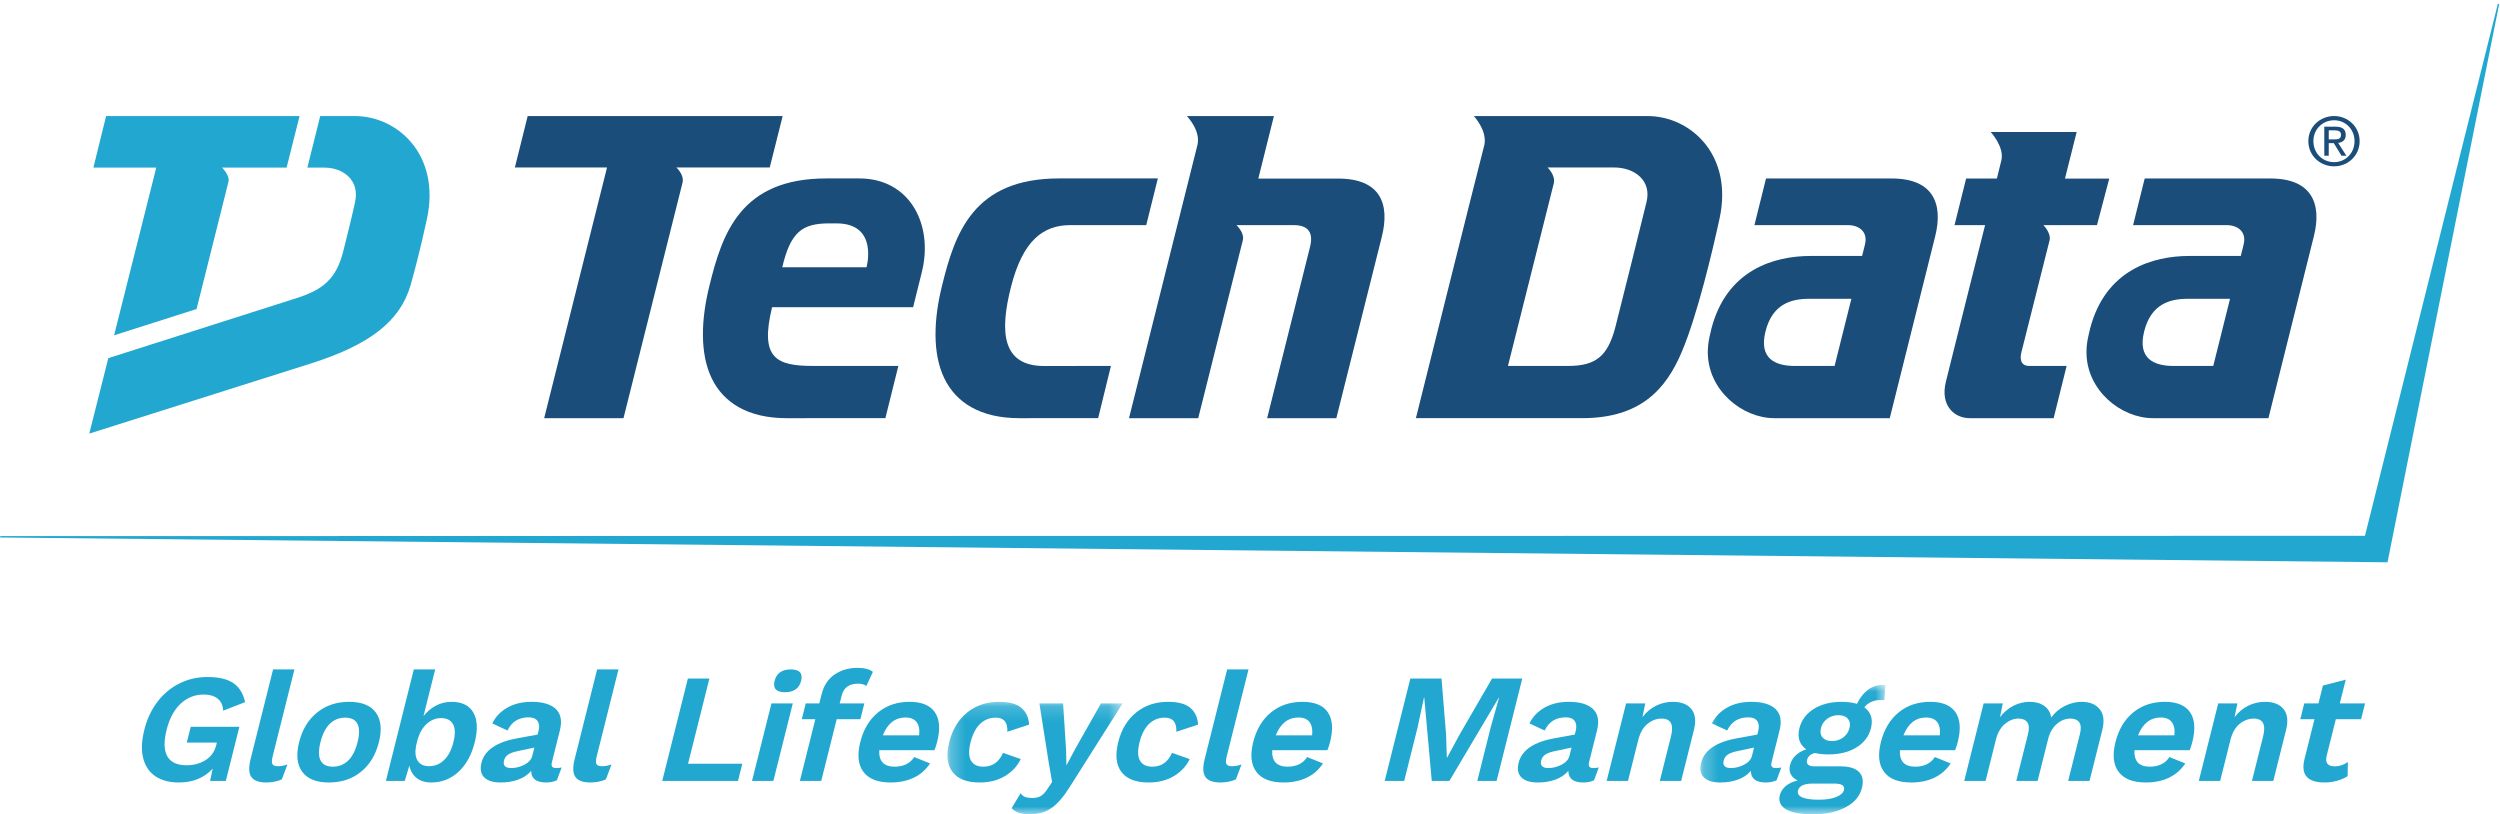
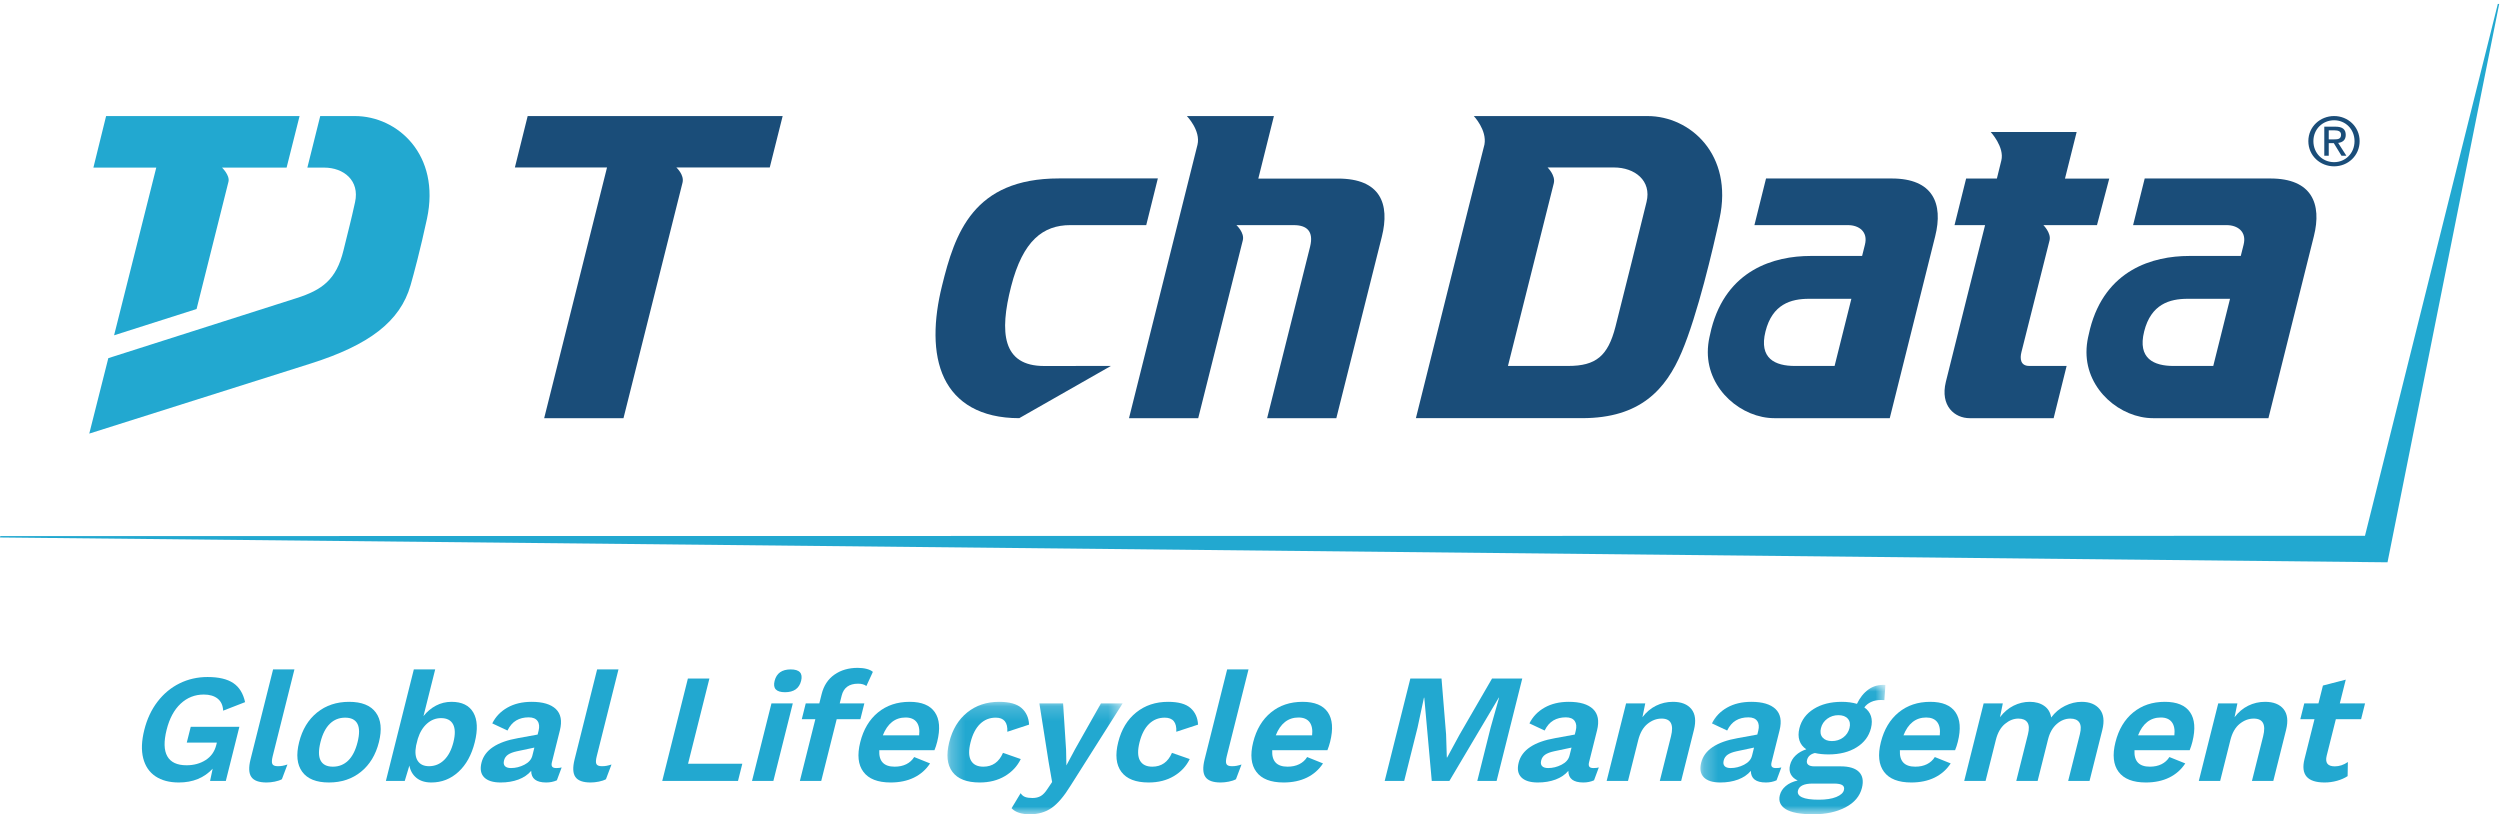
<svg xmlns="http://www.w3.org/2000/svg" xmlns:xlink="http://www.w3.org/1999/xlink" width="175px" height="57px" viewBox="0 0 175 57" version="1.1">
  <title>Tech-Data-logo Global Lifecycle Management_RGB</title>
  <desc>Created with Sketch.</desc>
  <defs>
    <polygon id="path-1" points="0.257 0.171 12.52 0.171 12.52 8.022 0.257 8.022" />
    <polygon id="path-3" points="0.253 0.032 13.203 0.032 13.203 9.071 0.253 9.071" />
  </defs>
  <g id="TechData" stroke="none" stroke-width="1" fill="none" fill-rule="evenodd">
    <g id="Resources-Menu-v3" transform="translate(-168, -78)">
      <g id="Tech-Data-logo-Global-Lifecycle-Management_RGB" transform="translate(168, 78)">
        <path d="M24.842,8.124 L22.416,8.124 L21.515,11.732 L22.687,11.732 C24.068,11.732 25.185,12.642 24.855,14.146 C24.525,15.648 24.474,15.753 24.044,17.525 C23.541,19.593 22.535,20.296 20.776,20.863 L7.582,25.071 L6.249,30.352 C6.249,30.352 18.084,26.612 21.762,25.444 C25.835,24.151 28.004,22.513 28.737,19.974 C28.963,19.193 29.431,17.438 29.887,15.318 C30.852,10.827 27.822,8.124 24.842,8.124" id="Fill-1" fill="#22A8D0" />
        <path d="M7.427,8.124 L6.538,11.732 L10.939,11.732 L7.986,23.471 L13.76,21.631 L15.994,12.715 C16.098,12.27 15.542,11.732 15.542,11.732 L20.062,11.732 L20.97,8.124 L7.427,8.124" id="Fill-2" fill="#22A8D0" />
        <polyline id="Fill-3" fill="#22A8D0" points="167.126 39.361 0 37.623 0.023 37.525 165.548 37.507 174.847 0.275 174.944 0.275 167.126 39.361" />
        <path d="M161.584,9.88 C161.584,8.867 162.412,8.123 163.388,8.123 C164.352,8.123 165.174,8.867 165.174,9.88 C165.174,10.901 164.352,11.643 163.388,11.643 C162.412,11.643 161.584,10.901 161.584,9.88 L161.584,9.88 Z M163.388,11.351 C164.183,11.351 164.817,10.726 164.817,9.88 C164.817,9.044 164.183,8.419 163.388,8.419 C162.577,8.419 161.938,9.044 161.938,9.88 C161.938,10.726 162.577,11.351 163.388,11.351 L163.388,11.351 Z M163.012,10.901 L162.7,10.901 L162.7,8.867 L163.481,8.867 C163.962,8.867 164.202,9.044 164.202,9.447 C164.202,9.811 163.97,9.967 163.671,10.004 L164.246,10.901 L163.904,10.901 L163.366,10.02 L163.012,10.02 L163.012,10.901 Z M163.379,9.757 C163.643,9.757 163.874,9.74 163.874,9.428 C163.874,9.18 163.649,9.125 163.43,9.125 L163.012,9.125 L163.012,9.757 L163.379,9.757 L163.379,9.757 Z" id="Fill-4" fill="#1A4D79" />
-         <path d="M60.656,18.707 L54.758,18.707 C55.338,16.259 56.135,15.637 58.036,15.637 L58.555,15.637 C61.521,15.637 60.656,18.707 60.656,18.707 M60.152,12.49 L57.845,12.49 C51.833,12.49 50.558,16.346 49.661,19.997 C49.071,22.366 48.981,24.739 49.82,26.482 C50.637,28.176 52.339,29.272 55.065,29.272 L61.977,29.27 L62.885,25.615 L56.926,25.615 C54.321,25.615 53.173,25.074 54.047,21.502 L63.919,21.502 C63.919,21.502 64.256,20.145 64.531,19.035 C65.352,15.726 63.696,12.49 60.152,12.49" id="Fill-5" fill="#1A4D79" />
        <path d="M96.728,16.572 C96.308,18.257 93.543,29.272 93.543,29.272 L88.699,29.272 C88.699,29.272 91.333,18.776 91.706,17.269 C91.976,16.18 91.469,15.759 90.566,15.759 L86.549,15.759 C86.549,15.759 87.133,16.288 86.995,16.828 C86.859,17.369 83.875,29.272 83.875,29.272 L79.03,29.272 L83.824,10.134 C84.063,9.134 83.081,8.124 83.081,8.124 L89.174,8.124 L88.082,12.5 L93.656,12.5 C96.634,12.5 97.304,14.265 96.728,16.572" id="Fill-6" fill="#1A4D79" />
        <path d="M47.343,11.722 C47.343,11.722 47.914,12.233 47.776,12.789 C47.639,13.344 43.644,29.272 43.644,29.272 L38.092,29.272 L42.492,11.722 L36.042,11.722 L36.937,8.124 L54.786,8.124 L53.883,11.722 L47.343,11.722" id="Fill-7" fill="#1A4D79" />
        <path d="M115.258,14.137 C114.897,15.612 113.55,21.049 113.08,22.878 C112.556,24.917 111.717,25.616 109.779,25.616 L105.557,25.615 C105.557,25.615 108.627,13.388 108.765,12.831 C108.904,12.275 108.33,11.723 108.33,11.723 L112.981,11.723 C114.431,11.723 115.624,12.642 115.258,14.137 M115.326,8.124 L103.167,8.124 C103.167,8.124 104.096,9.101 103.912,10.115 C103.229,12.762 99.113,29.271 99.113,29.271 L110.753,29.271 C114.831,29.271 116.617,27.252 117.724,24.633 C118.83,22.026 119.908,17.426 120.367,15.308 C121.345,10.807 118.304,8.124 115.326,8.124" id="Fill-8" fill="#1A4D79" />
        <path d="M128.421,25.617 L125.644,25.617 C124.262,25.617 123.11,25.102 123.584,23.202 C124.062,21.287 125.373,20.916 126.625,20.916 L129.596,20.916 L128.421,25.617 Z M132.421,12.494 L123.622,12.494 L122.809,15.759 L129.36,15.759 C130.12,15.759 130.778,16.211 130.544,17.132 L130.347,17.917 L126.742,17.917 C124.19,17.917 120.866,18.881 119.796,23.018 C119.744,23.219 119.7,23.417 119.66,23.611 C119.588,23.947 119.546,24.294 119.546,24.652 C119.546,27.31 121.944,29.272 124.206,29.272 L132.283,29.272 C132.283,29.272 134.893,18.813 135.463,16.539 C136.036,14.257 135.319,12.494 132.421,12.494 L132.421,12.494 Z" id="Fill-9" fill="#1A4D79" />
        <path d="M154.928,25.617 L152.151,25.617 C150.769,25.617 149.617,25.102 150.091,23.202 C150.568,21.287 151.88,20.916 153.132,20.916 L156.102,20.916 L154.928,25.617 Z M158.927,12.494 L150.129,12.494 L149.316,15.759 L155.867,15.759 C156.627,15.759 157.285,16.211 157.051,17.132 L156.854,17.917 L153.248,17.917 C150.697,17.917 147.372,18.881 146.303,23.018 C146.25,23.219 146.207,23.417 146.166,23.611 C146.095,23.947 146.053,24.294 146.053,24.652 C146.053,27.31 148.451,29.272 150.713,29.272 L158.79,29.272 C158.79,29.272 161.4,18.813 161.97,16.539 C162.543,14.257 161.826,12.494 158.927,12.494 L158.927,12.494 Z" id="Fill-10" fill="#1A4D79" />
-         <path d="M70.777,20.054 C71.602,16.829 73.024,15.758 74.925,15.758 L80.236,15.759 L81.049,12.49 L74.128,12.49 C68.115,12.49 66.84,16.346 65.943,19.997 C65.353,22.365 65.262,24.739 66.102,26.482 C66.92,28.176 68.62,29.272 71.347,29.272 L76.87,29.269 L77.766,25.615 C77.766,25.615 73.668,25.62 73.09,25.62 C70.163,25.62 69.951,23.279 70.777,20.054" id="Fill-11" fill="#1A4D79" />
+         <path d="M70.777,20.054 C71.602,16.829 73.024,15.758 74.925,15.758 L80.236,15.759 L81.049,12.49 L74.128,12.49 C68.115,12.49 66.84,16.346 65.943,19.997 C65.353,22.365 65.262,24.739 66.102,26.482 C66.92,28.176 68.62,29.272 71.347,29.272 L77.766,25.615 C77.766,25.615 73.668,25.62 73.09,25.62 C70.163,25.62 69.951,23.279 70.777,20.054" id="Fill-11" fill="#1A4D79" />
        <path d="M142.047,25.615 L144.664,25.615 L143.755,29.272 L137.871,29.272 C136.839,29.272 135.796,28.427 136.21,26.728 C136.538,25.363 138.955,15.761 138.955,15.761 L136.816,15.761 L137.629,12.496 L139.782,12.496 L140.093,11.236 C140.327,10.297 139.351,9.242 139.351,9.242 L145.365,9.242 L144.549,12.5 L147.648,12.5 L146.788,15.761 L143.039,15.761 C143.039,15.761 143.593,16.314 143.47,16.823 C143.414,17.053 141.899,23.058 141.501,24.645 C141.383,25.109 141.432,25.615 142.047,25.615" id="Fill-12" fill="#1A4D79" />
        <path d="M16.756,50.876 L15.807,54.666 L14.705,54.666 L14.887,53.808 C14.289,54.452 13.499,54.774 12.517,54.774 C11.855,54.774 11.31,54.629 10.88,54.34 C10.451,54.05 10.165,53.629 10.024,53.075 C9.883,52.521 9.908,51.861 10.101,51.093 C10.291,50.333 10.599,49.675 11.027,49.117 C11.454,48.56 11.968,48.133 12.57,47.836 C13.171,47.539 13.825,47.391 14.531,47.391 C15.309,47.391 15.908,47.532 16.329,47.814 C16.749,48.096 17.025,48.542 17.156,49.15 L15.621,49.747 C15.604,49.378 15.476,49.097 15.237,48.905 C14.998,48.714 14.674,48.618 14.267,48.618 C13.641,48.618 13.1,48.832 12.644,49.258 C12.188,49.685 11.861,50.294 11.664,51.082 C11.459,51.9 11.474,52.519 11.711,52.939 C11.948,53.359 12.397,53.569 13.059,53.569 C13.568,53.569 14.013,53.448 14.394,53.205 C14.775,52.963 15.023,52.61 15.14,52.147 L15.18,51.984 L13.074,51.984 L13.352,50.876 L16.756,50.876" id="Fill-13" fill="#22A8D0" />
        <path d="M19.087,52.939 C19.022,53.2 19.015,53.381 19.066,53.482 C19.116,53.583 19.244,53.634 19.448,53.634 C19.572,53.634 19.681,53.625 19.776,53.607 C19.872,53.589 19.987,53.558 20.121,53.515 L19.732,54.546 C19.597,54.619 19.431,54.675 19.231,54.714 C19.032,54.754 18.842,54.774 18.66,54.774 C18.129,54.774 17.774,54.646 17.595,54.389 C17.415,54.132 17.397,53.721 17.538,53.156 L19.116,46.859 L20.61,46.859 L19.087,52.939" id="Fill-14" fill="#22A8D0" />
        <path d="M23.088,50.665 C22.795,50.951 22.576,51.379 22.433,51.951 C22.29,52.523 22.293,52.952 22.444,53.238 C22.594,53.524 22.88,53.667 23.302,53.667 C23.723,53.667 24.081,53.524 24.375,53.238 C24.668,52.952 24.887,52.523 25.03,51.951 C25.173,51.379 25.17,50.951 25.02,50.665 C24.869,50.379 24.583,50.236 24.162,50.236 C23.739,50.236 23.381,50.379 23.088,50.665 Z M26.308,49.877 C26.674,50.376 26.746,51.068 26.524,51.951 C26.303,52.834 25.885,53.525 25.269,54.025 C24.653,54.525 23.904,54.774 23.024,54.774 C22.144,54.774 21.521,54.525 21.155,54.025 C20.79,53.525 20.717,52.834 20.939,51.951 C21.16,51.068 21.578,50.376 22.194,49.877 C22.81,49.378 23.559,49.128 24.439,49.128 C25.318,49.128 25.942,49.378 26.308,49.877 L26.308,49.877 Z" id="Fill-15" fill="#22A8D0" />
        <path d="M31.089,53.2 C31.387,52.91 31.604,52.494 31.74,51.951 C31.876,51.408 31.868,50.992 31.715,50.702 C31.561,50.413 31.281,50.268 30.874,50.268 C30.51,50.268 30.184,50.395 29.895,50.648 C29.606,50.902 29.39,51.256 29.247,51.712 L29.127,52.19 C29.04,52.653 29.078,53.01 29.241,53.26 C29.404,53.509 29.667,53.634 30.031,53.634 C30.438,53.634 30.791,53.489 31.089,53.2 Z M33.133,49.877 C33.422,50.376 33.455,51.072 33.232,51.962 C33.011,52.845 32.631,53.535 32.092,54.03 C31.553,54.526 30.92,54.774 30.193,54.774 C29.763,54.774 29.418,54.667 29.155,54.454 C28.892,54.241 28.725,53.953 28.656,53.59 L28.332,54.666 L27.012,54.666 L28.968,46.859 L30.463,46.859 L29.644,50.127 C29.889,49.816 30.18,49.571 30.515,49.394 C30.851,49.217 31.214,49.128 31.607,49.128 C32.334,49.128 32.843,49.378 33.133,49.877 L33.133,49.877 Z" id="Fill-16" fill="#22A8D0" />
        <path d="M36.707,53.531 C37.012,53.375 37.197,53.164 37.265,52.896 L37.406,52.331 L36.173,52.592 C35.911,52.65 35.708,52.727 35.564,52.825 C35.419,52.923 35.325,53.059 35.282,53.232 C35.238,53.406 35.26,53.538 35.346,53.629 C35.432,53.719 35.574,53.764 35.77,53.764 C36.09,53.764 36.402,53.687 36.707,53.531 Z M39.316,53.721 L38.981,54.622 C38.752,54.723 38.503,54.774 38.234,54.774 C37.536,54.774 37.185,54.503 37.183,53.96 C36.956,54.228 36.658,54.43 36.289,54.568 C35.92,54.705 35.506,54.774 35.048,54.774 C34.517,54.774 34.132,54.655 33.894,54.416 C33.656,54.177 33.593,53.833 33.705,53.385 C33.927,52.502 34.779,51.929 36.263,51.669 L37.634,51.419 L37.7,51.158 C37.772,50.869 37.748,50.639 37.627,50.469 C37.506,50.299 37.3,50.214 37.009,50.214 C36.674,50.214 36.383,50.286 36.136,50.431 C35.889,50.576 35.685,50.811 35.523,51.137 L34.459,50.637 C34.693,50.167 35.047,49.798 35.522,49.53 C35.996,49.262 36.561,49.128 37.216,49.128 C37.994,49.128 38.559,49.296 38.911,49.633 C39.263,49.969 39.357,50.467 39.192,51.126 L38.634,53.352 C38.598,53.497 38.604,53.601 38.654,53.667 C38.702,53.732 38.796,53.764 38.934,53.764 C39.087,53.764 39.214,53.75 39.316,53.721 L39.316,53.721 Z" id="Fill-17" fill="#22A8D0" />
        <path d="M41.771,52.939 C41.705,53.2 41.698,53.381 41.749,53.482 C41.8,53.583 41.928,53.634 42.131,53.634 C42.255,53.634 42.364,53.625 42.46,53.607 C42.555,53.589 42.67,53.558 42.805,53.515 L42.416,54.546 C42.281,54.619 42.114,54.675 41.915,54.714 C41.716,54.754 41.525,54.774 41.344,54.774 C40.812,54.774 40.458,54.646 40.278,54.389 C40.099,54.132 40.08,53.721 40.222,53.156 L41.799,46.859 L43.294,46.859 L41.771,52.939" id="Fill-18" fill="#22A8D0" />
        <polyline id="Fill-19" fill="#22A8D0" points="51.962 53.46 51.66 54.666 46.357 54.666 48.152 47.499 49.658 47.499 48.164 53.46 51.962 53.46" />
        <path d="M54.222,47.662 C54.356,47.127 54.732,46.859 55.35,46.859 C55.968,46.859 56.211,47.127 56.077,47.662 C55.944,48.191 55.569,48.455 54.951,48.455 C54.332,48.455 54.09,48.191 54.222,47.662 Z M54.136,54.666 L52.641,54.666 L54.002,49.237 L55.496,49.237 L54.136,54.666 L54.136,54.666 Z" id="Fill-20" fill="#22A8D0" />
        <path d="M58.781,49.237 L60.504,49.237 L60.227,50.344 L58.569,50.344 L57.486,54.666 L55.991,54.666 L57.074,50.344 L56.125,50.344 L56.402,49.237 L57.352,49.237 L57.515,48.585 C57.663,47.992 57.963,47.538 58.412,47.223 C58.862,46.908 59.404,46.75 60.036,46.75 C60.276,46.75 60.49,46.776 60.678,46.826 C60.865,46.877 61.006,46.946 61.101,47.032 L60.646,48.021 C60.505,47.912 60.312,47.858 60.064,47.858 C59.439,47.858 59.056,48.136 58.917,48.694 L58.781,49.237" id="Fill-21" fill="#22A8D0" />
        <path d="M62.442,50.539 C62.175,50.75 61.961,51.061 61.799,51.473 L64.341,51.473 C64.385,51.068 64.324,50.759 64.16,50.545 C63.995,50.332 63.738,50.225 63.389,50.225 C63.025,50.225 62.709,50.33 62.442,50.539 Z M65.411,52.516 L61.549,52.516 C61.51,53.283 61.868,53.667 62.625,53.667 C62.937,53.667 63.21,53.609 63.443,53.493 C63.675,53.377 63.859,53.21 63.993,52.993 L65.104,53.439 C64.821,53.873 64.444,54.204 63.977,54.432 C63.508,54.66 62.965,54.774 62.347,54.774 C61.445,54.774 60.809,54.526 60.439,54.03 C60.068,53.535 59.994,52.841 60.218,51.951 C60.441,51.061 60.854,50.368 61.458,49.872 C62.063,49.376 62.801,49.128 63.674,49.128 C64.518,49.128 65.106,49.371 65.439,49.856 C65.773,50.34 65.827,51.032 65.602,51.929 C65.551,52.132 65.488,52.328 65.411,52.516 L65.411,52.516 Z" id="Fill-22" fill="#22A8D0" />
        <g id="Group-26" transform="translate(66.064, 48.957)">
          <mask id="mask-2" fill="white">
            <use xlink:href="#path-1" />
          </mask>
          <g id="Clip-24" />
          <path d="M5.444,0.605 C5.772,0.895 5.948,1.282 5.971,1.767 L4.449,2.267 C4.484,1.608 4.214,1.278 3.639,1.278 C3.21,1.278 2.844,1.425 2.541,1.718 C2.239,2.011 2.017,2.44 1.875,3.005 C1.733,3.569 1.744,3.995 1.905,4.281 C2.066,4.567 2.354,4.71 2.769,4.71 C3.409,4.71 3.868,4.388 4.145,3.743 L5.39,4.177 C5.148,4.677 4.777,5.075 4.277,5.372 C3.777,5.669 3.189,5.817 2.513,5.817 C1.611,5.817 0.974,5.569 0.604,5.073 C0.234,4.577 0.16,3.884 0.383,2.994 C0.606,2.104 1.025,1.411 1.641,0.915 C2.256,0.419 3,0.171 3.872,0.171 C4.593,0.171 5.117,0.316 5.444,0.605" id="Fill-23" fill="#22A8D0" mask="url(#mask-2)" />
          <path d="M8.872,6.045 C8.418,6.783 7.977,7.301 7.55,7.598 C7.123,7.895 6.614,8.043 6.025,8.043 C5.436,8.043 5.009,7.902 4.746,7.619 L5.38,6.566 C5.464,6.697 5.571,6.785 5.701,6.832 C5.831,6.88 6.001,6.903 6.212,6.903 C6.438,6.903 6.632,6.856 6.794,6.762 C6.955,6.668 7.114,6.497 7.27,6.251 L7.584,5.785 L7.338,4.373 L6.694,0.28 L8.352,0.28 L8.562,3.537 L8.584,4.623 L9.199,3.472 L11.003,0.28 L12.52,0.28 L8.872,6.045" id="Fill-25" fill="#22A8D0" mask="url(#mask-2)" />
        </g>
        <path d="M83.336,49.562 C83.664,49.852 83.839,50.239 83.863,50.724 L82.341,51.224 C82.376,50.565 82.106,50.236 81.531,50.236 C81.102,50.236 80.736,50.382 80.433,50.675 C80.131,50.968 79.909,51.397 79.767,51.962 C79.626,52.526 79.636,52.952 79.797,53.238 C79.958,53.524 80.246,53.667 80.661,53.667 C81.301,53.667 81.759,53.345 82.037,52.701 L83.281,53.134 C83.04,53.634 82.669,54.032 82.169,54.329 C81.669,54.626 81.081,54.774 80.404,54.774 C79.503,54.774 78.866,54.526 78.496,54.03 C78.126,53.535 78.052,52.841 78.275,51.951 C78.498,51.061 78.917,50.368 79.533,49.872 C80.148,49.376 80.892,49.128 81.764,49.128 C82.485,49.128 83.009,49.273 83.336,49.562" id="Fill-27" fill="#22A8D0" />
        <path d="M85.872,52.939 C85.807,53.2 85.8,53.381 85.851,53.482 C85.902,53.583 86.029,53.634 86.233,53.634 C86.357,53.634 86.466,53.625 86.561,53.607 C86.657,53.589 86.772,53.558 86.906,53.515 L86.517,54.546 C86.383,54.619 86.216,54.675 86.017,54.714 C85.818,54.754 85.627,54.774 85.445,54.774 C84.914,54.774 84.559,54.646 84.38,54.389 C84.2,54.132 84.182,53.721 84.323,53.156 L85.901,46.859 L87.396,46.859 L85.872,52.939" id="Fill-28" fill="#22A8D0" />
        <path d="M89.949,50.539 C89.681,50.75 89.466,51.061 89.305,51.473 L91.848,51.473 C91.891,51.068 91.83,50.759 91.666,50.545 C91.501,50.332 91.244,50.225 90.895,50.225 C90.531,50.225 90.215,50.33 89.949,50.539 Z M92.918,52.516 L89.055,52.516 C89.016,53.283 89.374,53.667 90.131,53.667 C90.443,53.667 90.716,53.609 90.949,53.493 C91.181,53.377 91.365,53.21 91.5,52.993 L92.61,53.439 C92.327,53.873 91.951,54.204 91.483,54.432 C91.014,54.66 90.471,54.774 89.853,54.774 C88.951,54.774 88.315,54.526 87.945,54.03 C87.574,53.535 87.501,52.841 87.723,51.951 C87.947,51.061 88.36,50.368 88.965,49.872 C89.569,49.376 90.307,49.128 91.18,49.128 C92.024,49.128 92.613,49.371 92.946,49.856 C93.279,50.34 93.333,51.032 93.108,51.929 C93.057,52.132 92.994,52.328 92.918,52.516 L92.918,52.516 Z" id="Fill-29" fill="#22A8D0" />
        <polyline id="Fill-30" fill="#22A8D0" points="104.763 54.666 103.41 54.666 104.345 50.93 104.936 48.835 104.914 48.835 101.457 54.666 100.224 54.666 99.699 48.835 99.677 48.835 99.229 50.93 98.293 54.666 96.929 54.666 98.724 47.499 100.906 47.499 101.226 51.408 101.278 53.026 101.3 53.026 102.172 51.419 104.442 47.499 106.558 47.499 104.763 54.666" />
        <path d="M109.308,53.531 C109.613,53.375 109.798,53.164 109.865,52.896 L110.007,52.331 L108.774,52.592 C108.512,52.65 108.309,52.727 108.164,52.825 C108.02,52.923 107.926,53.059 107.883,53.232 C107.839,53.406 107.86,53.538 107.947,53.629 C108.033,53.719 108.175,53.764 108.371,53.764 C108.69,53.764 109.003,53.687 109.308,53.531 Z M111.917,53.721 L111.582,54.622 C111.353,54.723 111.104,54.774 110.835,54.774 C110.136,54.774 109.786,54.503 109.784,53.96 C109.557,54.228 109.259,54.43 108.89,54.568 C108.52,54.705 108.107,54.774 107.649,54.774 C107.118,54.774 106.733,54.655 106.495,54.416 C106.256,54.177 106.193,53.833 106.306,53.385 C106.527,52.502 107.379,51.929 108.863,51.669 L110.235,51.419 L110.301,51.158 C110.373,50.869 110.348,50.639 110.228,50.469 C110.107,50.299 109.901,50.214 109.61,50.214 C109.275,50.214 108.984,50.286 108.737,50.431 C108.489,50.576 108.285,50.811 108.124,51.137 L107.06,50.637 C107.294,50.167 107.648,49.798 108.123,49.53 C108.597,49.262 109.161,49.128 109.816,49.128 C110.594,49.128 111.16,49.296 111.512,49.633 C111.864,49.969 111.957,50.467 111.793,51.126 L111.235,53.352 C111.198,53.497 111.205,53.601 111.254,53.667 C111.303,53.732 111.397,53.764 111.535,53.764 C111.688,53.764 111.815,53.75 111.917,53.721 L111.917,53.721 Z" id="Fill-31" fill="#22A8D0" />
        <path d="M118.401,49.639 C118.675,49.979 118.733,50.467 118.573,51.104 L117.681,54.666 L116.186,54.666 L116.97,51.538 C117.177,50.713 116.956,50.301 116.309,50.301 C115.96,50.301 115.632,50.424 115.327,50.67 C115.022,50.916 114.806,51.293 114.678,51.799 L113.96,54.666 L112.466,54.666 L113.826,49.237 L115.168,49.237 L114.97,50.203 C115.24,49.848 115.558,49.581 115.923,49.4 C116.289,49.219 116.682,49.128 117.105,49.128 C117.694,49.128 118.126,49.298 118.401,49.639" id="Fill-32" fill="#22A8D0" />
        <g id="Group-36" transform="translate(118.775, 47.908)">
          <mask id="mask-4" fill="white">
            <use xlink:href="#path-3" />
          </mask>
          <g id="Clip-34" />
          <path d="M3.309,5.623 C3.614,5.467 3.799,5.256 3.867,4.988 L4.008,4.423 L2.775,4.684 C2.513,4.742 2.31,4.819 2.166,4.917 C2.021,5.015 1.927,5.151 1.884,5.324 C1.84,5.498 1.862,5.63 1.949,5.721 C2.034,5.811 2.176,5.856 2.372,5.856 C2.692,5.856 3.005,5.779 3.309,5.623 Z M5.918,5.813 L5.583,6.714 C5.354,6.816 5.105,6.866 4.836,6.866 C4.138,6.866 3.787,6.595 3.785,6.052 C3.558,6.32 3.26,6.522 2.891,6.66 C2.522,6.797 2.108,6.866 1.65,6.866 C1.119,6.866 0.734,6.747 0.496,6.508 C0.258,6.269 0.195,5.925 0.307,5.477 C0.529,4.594 1.381,4.021 2.865,3.761 L4.237,3.511 L4.302,3.25 C4.374,2.961 4.35,2.731 4.229,2.561 C4.108,2.391 3.902,2.306 3.611,2.306 C3.277,2.306 2.986,2.378 2.739,2.523 C2.491,2.668 2.287,2.903 2.125,3.229 L1.061,2.729 C1.295,2.259 1.649,1.89 2.124,1.622 C2.598,1.354 3.163,1.22 3.818,1.22 C4.596,1.22 5.161,1.388 5.513,1.725 C5.865,2.061 5.959,2.559 5.794,3.218 L5.236,5.444 C5.2,5.589 5.206,5.693 5.255,5.759 C5.304,5.824 5.398,5.856 5.536,5.856 C5.689,5.856 5.816,5.842 5.918,5.813 L5.918,5.813 Z" id="Fill-33" fill="#22A8D0" mask="url(#mask-4)" />
          <path d="M9.134,2.403 C8.907,2.57 8.76,2.787 8.693,3.055 C8.624,3.33 8.661,3.551 8.805,3.718 C8.949,3.884 9.167,3.967 9.458,3.967 C9.756,3.967 10.018,3.884 10.246,3.718 C10.473,3.551 10.621,3.33 10.69,3.055 C10.757,2.787 10.719,2.57 10.574,2.403 C10.431,2.237 10.21,2.154 9.912,2.154 C9.621,2.154 9.362,2.237 9.134,2.403 Z M9.764,7.881 C10.072,7.755 10.251,7.594 10.3,7.398 C10.338,7.246 10.303,7.132 10.194,7.056 C10.086,6.98 9.886,6.942 9.595,6.942 L8.112,6.942 C7.508,6.942 7.166,7.105 7.084,7.431 C7.033,7.633 7.128,7.791 7.369,7.903 C7.61,8.015 8,8.071 8.538,8.071 C9.047,8.071 9.456,8.008 9.764,7.881 Z M11.355,6.128 C11.613,6.389 11.682,6.761 11.56,7.246 C11.415,7.825 11.032,8.278 10.413,8.604 C9.793,8.929 9.042,9.092 8.162,9.092 C7.253,9.092 6.608,8.972 6.228,8.734 C5.848,8.495 5.71,8.169 5.813,7.757 C5.874,7.51 6.012,7.297 6.225,7.116 C6.437,6.935 6.717,6.805 7.064,6.725 C6.842,6.624 6.682,6.481 6.583,6.296 C6.483,6.112 6.466,5.893 6.529,5.639 C6.594,5.379 6.727,5.154 6.927,4.966 C7.127,4.778 7.373,4.637 7.666,4.543 C7.429,4.383 7.269,4.179 7.187,3.929 C7.104,3.679 7.103,3.392 7.184,3.066 C7.328,2.494 7.665,2.044 8.194,1.714 C8.724,1.385 9.374,1.22 10.146,1.22 C10.538,1.22 10.894,1.267 11.212,1.361 C11.414,0.934 11.681,0.6 12.015,0.357 C12.348,0.115 12.744,0.008 13.203,0.037 L13.132,1.101 C13.084,1.093 13.008,1.09 12.906,1.09 C12.637,1.09 12.401,1.137 12.2,1.231 C11.998,1.325 11.841,1.452 11.728,1.611 C11.957,1.77 12.112,1.973 12.192,2.219 C12.272,2.465 12.272,2.748 12.193,3.066 C12.051,3.631 11.716,4.078 11.186,4.407 C10.656,4.736 10.002,4.901 9.224,4.901 C8.867,4.901 8.548,4.868 8.266,4.803 C7.964,4.876 7.781,5.039 7.718,5.292 C7.682,5.437 7.708,5.547 7.799,5.623 C7.889,5.699 8.032,5.737 8.228,5.737 L10.072,5.737 C10.669,5.737 11.096,5.867 11.355,6.128 L11.355,6.128 Z" id="Fill-35" fill="#22A8D0" mask="url(#mask-4)" />
        </g>
        <path d="M133.886,50.539 C133.619,50.75 133.404,51.061 133.243,51.473 L135.785,51.473 C135.828,51.068 135.768,50.759 135.603,50.545 C135.439,50.332 135.181,50.225 134.833,50.225 C134.469,50.225 134.153,50.33 133.886,50.539 Z M136.855,52.516 L132.993,52.516 C132.953,53.283 133.312,53.667 134.068,53.667 C134.381,53.667 134.654,53.609 134.886,53.493 C135.119,53.377 135.303,53.21 135.437,52.993 L136.548,53.439 C136.264,53.873 135.888,54.204 135.42,54.432 C134.952,54.66 134.409,54.774 133.791,54.774 C132.889,54.774 132.253,54.526 131.883,54.03 C131.512,53.535 131.438,52.841 131.661,51.951 C131.884,51.061 132.298,50.368 132.902,49.872 C133.507,49.376 134.245,49.128 135.118,49.128 C135.962,49.128 136.55,49.371 136.883,49.856 C137.217,50.34 137.271,51.032 137.046,51.929 C136.995,52.132 136.932,52.328 136.855,52.516 L136.855,52.516 Z" id="Fill-37" fill="#22A8D0" />
        <path d="M146.976,49.639 C147.258,49.979 147.319,50.467 147.16,51.104 L146.267,54.666 L144.772,54.666 L145.591,51.397 C145.686,51.021 145.671,50.744 145.549,50.567 C145.426,50.389 145.219,50.301 144.928,50.301 C144.578,50.301 144.26,50.428 143.971,50.681 C143.682,50.934 143.48,51.289 143.366,51.745 L142.634,54.666 L141.139,54.666 L141.958,51.397 C142.053,51.021 142.038,50.744 141.915,50.567 C141.793,50.389 141.582,50.301 141.283,50.301 C140.957,50.301 140.643,50.426 140.344,50.675 C140.045,50.925 139.834,51.296 139.711,51.788 L138.99,54.666 L137.495,54.666 L138.855,49.237 L140.197,49.237 L139.999,50.203 C140.27,49.848 140.586,49.581 140.947,49.4 C141.309,49.219 141.686,49.128 142.079,49.128 C142.487,49.128 142.825,49.222 143.094,49.411 C143.364,49.599 143.526,49.87 143.583,50.225 C143.846,49.87 144.169,49.599 144.551,49.411 C144.933,49.222 145.32,49.128 145.713,49.128 C146.273,49.128 146.694,49.298 146.976,49.639" id="Fill-38" fill="#22A8D0" />
        <path d="M150.307,50.539 C150.04,50.75 149.825,51.061 149.664,51.473 L152.206,51.473 C152.25,51.068 152.189,50.759 152.024,50.545 C151.859,50.332 151.603,50.225 151.253,50.225 C150.889,50.225 150.574,50.33 150.307,50.539 Z M153.276,52.516 L149.414,52.516 C149.374,53.283 149.732,53.667 150.489,53.667 C150.802,53.667 151.075,53.609 151.308,53.493 C151.54,53.377 151.723,53.21 151.858,52.993 L152.969,53.439 C152.685,53.873 152.309,54.204 151.841,54.432 C151.373,54.66 150.83,54.774 150.212,54.774 C149.31,54.774 148.674,54.526 148.303,54.03 C147.933,53.535 147.859,52.841 148.082,51.951 C148.305,51.061 148.719,50.368 149.323,49.872 C149.928,49.376 150.666,49.128 151.539,49.128 C152.382,49.128 152.971,49.371 153.304,49.856 C153.638,50.34 153.691,51.032 153.467,51.929 C153.416,52.132 153.352,52.328 153.276,52.516 L153.276,52.516 Z" id="Fill-39" fill="#22A8D0" />
        <path d="M159.851,49.639 C160.125,49.979 160.183,50.467 160.023,51.104 L159.131,54.666 L157.636,54.666 L158.42,51.538 C158.627,50.713 158.406,50.301 157.759,50.301 C157.41,50.301 157.082,50.424 156.777,50.67 C156.472,50.916 156.256,51.293 156.129,51.799 L155.411,54.666 L153.916,54.666 L155.276,49.237 L156.618,49.237 L156.419,50.203 C156.69,49.848 157.008,49.581 157.374,49.4 C157.739,49.219 158.133,49.128 158.555,49.128 C159.144,49.128 159.576,49.298 159.851,49.639" id="Fill-40" fill="#22A8D0" />
        <path d="M164.333,54.329 C164.124,54.466 163.876,54.575 163.591,54.655 C163.305,54.734 163.017,54.774 162.726,54.774 C161.512,54.774 161.041,54.228 161.315,53.134 L162.014,50.344 L161.021,50.344 L161.299,49.237 L162.292,49.237 L162.605,47.988 L164.203,47.575 L163.787,49.237 L165.554,49.237 L165.277,50.344 L163.509,50.344 L162.869,52.896 C162.745,53.395 162.933,53.645 163.435,53.645 C163.755,53.645 164.06,53.544 164.351,53.341 L164.333,54.329" id="Fill-41" fill="#22A8D0" />
      </g>
    </g>
  </g>
</svg>